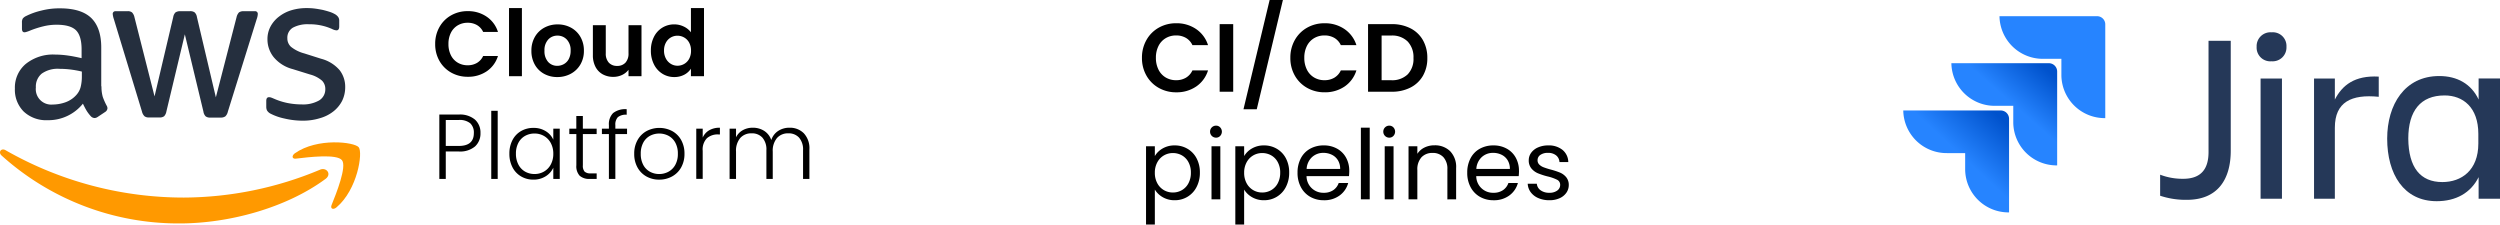
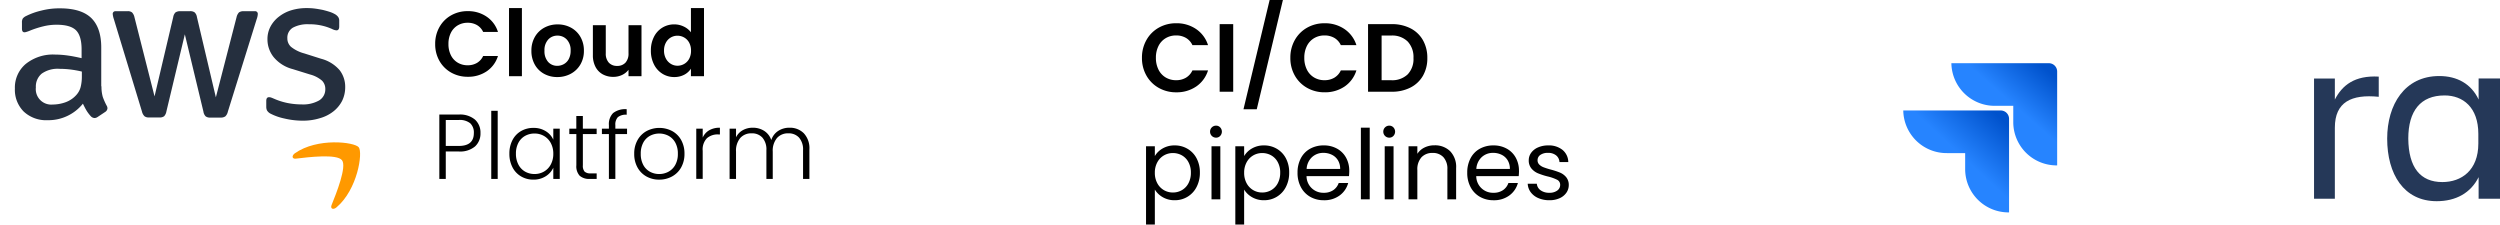
<svg xmlns="http://www.w3.org/2000/svg" xmlns:xlink="http://www.w3.org/1999/xlink" width="617.359" height="55.45" viewBox="0 0 617.359 55.45">
  <defs>
    <linearGradient id="linear-gradient" x1="0.98" y1="0.002" x2="0.601" y2="0.419" gradientUnits="objectBoundingBox">
      <stop offset="0.176" stop-color="#0052cc" />
      <stop offset="1" stop-color="#2684ff" />
    </linearGradient>
    <linearGradient id="linear-gradient-2" x1="1.006" y1="0.003" x2="0.566" y2="0.46" xlink:href="#linear-gradient" />
  </defs>
  <g id="Group_68297" data-name="Group 68297" transform="translate(-336 -1211)">
    <g id="Group_68296" data-name="Group 68296" transform="translate(-128 -109)">
      <g id="Amazon_Web_Services_Logo" transform="translate(464 1322)">
        <path id="Path_270292" data-name="Path 270292" d="M35.483,20.413a8.949,8.949,0,0,0,.325,2.632,15.831,15.831,0,0,0,.946,2.129,1.286,1.286,0,0,1,.207.68,1.171,1.171,0,0,1-.562.887l-1.863,1.242a1.418,1.418,0,0,1-.769.266,1.361,1.361,0,0,1-.887-.414,9.15,9.15,0,0,1-1.065-1.39c-.3-.5-.592-1.065-.917-1.745a10.926,10.926,0,0,1-8.7,4.081,8.1,8.1,0,0,1-5.915-2.129A7.6,7.6,0,0,1,14.1,20.975a7.614,7.614,0,0,1,2.691-6.093,10.759,10.759,0,0,1,7.246-2.307,23.417,23.417,0,0,1,3.135.237c1.094.148,2.218.384,3.4.651V11.3c0-2.248-.473-3.815-1.39-4.732-.946-.917-2.544-1.36-4.821-1.36a13.456,13.456,0,0,0-3.194.384A23.566,23.566,0,0,0,17.974,6.6a8.486,8.486,0,0,1-1.035.384,1.814,1.814,0,0,1-.473.089c-.414,0-.621-.3-.621-.917V4.708a1.871,1.871,0,0,1,.207-1.035,2.215,2.215,0,0,1,.828-.621,17.027,17.027,0,0,1,3.727-1.331,17.931,17.931,0,0,1,4.614-.562c3.52,0,6.093.8,7.749,2.4,1.627,1.6,2.455,4.022,2.455,7.276v9.583Zm-12.008,4.5a9.585,9.585,0,0,0,3.046-.532,6.591,6.591,0,0,0,2.81-1.893,4.694,4.694,0,0,0,1.006-1.893,10.618,10.618,0,0,0,.3-2.573V16.775a24.7,24.7,0,0,0-2.721-.5,22.286,22.286,0,0,0-2.78-.177,6.818,6.818,0,0,0-4.407,1.183,4.122,4.122,0,0,0-1.449,3.4,3.816,3.816,0,0,0,4.2,4.229ZM47.225,28.1a1.651,1.651,0,0,1-1.124-.3,2.411,2.411,0,0,1-.621-1.153L38.53,3.791a5.181,5.181,0,0,1-.266-1.183.649.649,0,0,1,.71-.739h2.9a1.639,1.639,0,0,1,1.153.3,2.42,2.42,0,0,1,.592,1.153L48.585,22.9,53.2,3.318a2.075,2.075,0,0,1,.562-1.153,2.034,2.034,0,0,1,1.183-.3H57.31a1.78,1.78,0,0,1,1.183.3,1.993,1.993,0,0,1,.562,1.153l4.673,19.816L68.845,3.318a2.536,2.536,0,0,1,.592-1.153,1.93,1.93,0,0,1,1.153-.3H73.34a.657.657,0,0,1,.739.739,2.95,2.95,0,0,1-.059.473,4.208,4.208,0,0,1-.207.739L66.686,26.683a2.268,2.268,0,0,1-.621,1.153,1.892,1.892,0,0,1-1.124.3H62.4a1.78,1.78,0,0,1-1.183-.3,2.1,2.1,0,0,1-.562-1.183L56.068,7.577,51.513,26.624a2.308,2.308,0,0,1-.562,1.183,1.833,1.833,0,0,1-1.183.3Zm38,.8a19.571,19.571,0,0,1-4.555-.532,13.454,13.454,0,0,1-3.4-1.183,2.131,2.131,0,0,1-.917-.828,2.088,2.088,0,0,1-.177-.828V24.021c0-.621.237-.917.68-.917a1.675,1.675,0,0,1,.532.089c.177.059.444.177.739.3a16.087,16.087,0,0,0,3.253,1.035,17.762,17.762,0,0,0,3.52.355,7.98,7.98,0,0,0,4.318-.976,3.185,3.185,0,0,0,1.538-2.81,2.88,2.88,0,0,0-.8-2.07,7.421,7.421,0,0,0-2.987-1.538l-4.288-1.331a9.021,9.021,0,0,1-4.732-3.017,7.047,7.047,0,0,1-1.479-4.288,6.582,6.582,0,0,1,.8-3.283A7.6,7.6,0,0,1,79.4,3.141,9.387,9.387,0,0,1,82.479,1.6a12.89,12.89,0,0,1,3.727-.5,14.847,14.847,0,0,1,1.982.118c.68.089,1.3.207,1.922.325.592.148,1.153.3,1.686.473a6.455,6.455,0,0,1,1.242.532,2.558,2.558,0,0,1,.887.739,1.594,1.594,0,0,1,.266.976v1.39c0,.621-.237.946-.68.946a3.076,3.076,0,0,1-1.124-.355,13.53,13.53,0,0,0-5.679-1.153,7.634,7.634,0,0,0-3.934.828,2.856,2.856,0,0,0-1.39,2.632,2.793,2.793,0,0,0,.887,2.1,8.834,8.834,0,0,0,3.253,1.627l4.2,1.331a9,9,0,0,1,4.584,2.839,6.693,6.693,0,0,1,1.36,4.141,7.6,7.6,0,0,1-.769,3.431,7.954,7.954,0,0,1-2.159,2.6,9.534,9.534,0,0,1-3.283,1.656A14.064,14.064,0,0,1,85.23,28.9Z" transform="translate(-10.423 -1.1)" fill="#252f3e" />
        <g id="Group_68257" data-name="Group 68257" transform="translate(0 33.152)">
-           <path id="Path_270293" data-name="Path 270293" d="M82.064,126.406c-9.73,7.187-23.868,11-36.023,11A65.17,65.17,0,0,1,2.062,120.639c-.917-.828-.089-1.952,1.006-1.3A88.694,88.694,0,0,0,47.076,131.02a87.821,87.821,0,0,0,33.568-6.862C82.271,123.419,83.661,125.223,82.064,126.406Z" transform="translate(-1.668 -117.383)" fill="#f90" fill-rule="evenodd" />
          <path id="Path_270294" data-name="Path 270294" d="M258.176,117.6c-1.242-1.6-8.222-.769-11.387-.384-.946.118-1.094-.71-.237-1.331,5.56-3.9,14.7-2.78,15.764-1.479,1.065,1.331-.3,10.47-5.5,14.847-.8.68-1.568.325-1.213-.562C256.786,125.764,259.418,119.169,258.176,117.6Z" transform="translate(-173.728 -113.192)" fill="#f90" fill-rule="evenodd" />
        </g>
      </g>
      <path id="Path_270392" data-name="Path 270392" d="M.91-10.374a8.312,8.312,0,0,1,1.057-4.194,7.548,7.548,0,0,1,2.887-2.887,8.192,8.192,0,0,1,4.1-1.034,8.072,8.072,0,0,1,4.66,1.364,7.132,7.132,0,0,1,2.8,3.774h-3.66a3.793,3.793,0,0,0-1.534-1.7,4.5,4.5,0,0,0-2.285-.568,4.7,4.7,0,0,0-2.467.648,4.421,4.421,0,0,0-1.682,1.83,6.033,6.033,0,0,0-.6,2.773,6.051,6.051,0,0,0,.6,2.762A4.406,4.406,0,0,0,6.468-5.771a4.7,4.7,0,0,0,2.467.648A4.434,4.434,0,0,0,11.22-5.7a3.862,3.862,0,0,0,1.534-1.716h3.66a7.093,7.093,0,0,1-2.785,3.785A8.106,8.106,0,0,1,8.958-2.281a8.192,8.192,0,0,1-4.1-1.034A7.571,7.571,0,0,1,1.967-6.191,8.249,8.249,0,0,1,.91-10.374ZM22.325-19.24V-2.417H19.142V-19.24Zm8.73,17.027a6.634,6.634,0,0,1-3.274-.807A5.811,5.811,0,0,1,25.5-5.3a6.846,6.846,0,0,1-.83-3.41,6.7,6.7,0,0,1,.852-3.41,5.924,5.924,0,0,1,2.33-2.285,6.763,6.763,0,0,1,3.3-.807,6.763,6.763,0,0,1,3.3.807,5.924,5.924,0,0,1,2.33,2.285,6.7,6.7,0,0,1,.852,3.41,6.564,6.564,0,0,1-.875,3.41A6.061,6.061,0,0,1,34.385-3.02,6.875,6.875,0,0,1,31.054-2.213Zm0-2.773a3.311,3.311,0,0,0,1.625-.421A3.056,3.056,0,0,0,33.9-6.669a4.252,4.252,0,0,0,.455-2.046,3.791,3.791,0,0,0-.943-2.762,3.1,3.1,0,0,0-2.307-.966,3.028,3.028,0,0,0-2.285.966,3.848,3.848,0,0,0-.921,2.762,3.909,3.909,0,0,0,.9,2.762A2.957,2.957,0,0,0,31.054-4.986Zm20.8-10.025V-2.417H48.65V-4.009a4.2,4.2,0,0,1-1.6,1.284,4.975,4.975,0,0,1-2.148.466,5.336,5.336,0,0,1-2.614-.625A4.407,4.407,0,0,1,40.5-4.725a6.085,6.085,0,0,1-.648-2.9v-7.388h3.183v6.934a3.266,3.266,0,0,0,.75,2.307,2.657,2.657,0,0,0,2.046.807A2.686,2.686,0,0,0,47.9-5.771a3.266,3.266,0,0,0,.75-2.307v-6.934ZM54.174-8.76a7.289,7.289,0,0,1,.762-3.387,5.555,5.555,0,0,1,2.08-2.273,5.566,5.566,0,0,1,2.933-.8,5.349,5.349,0,0,1,2.342.534,4.682,4.682,0,0,1,1.773,1.421V-19.24h3.228V-2.417H64.063V-4.282a4.313,4.313,0,0,1-1.66,1.5,5.2,5.2,0,0,1-2.478.568,5.409,5.409,0,0,1-2.91-.818,5.7,5.7,0,0,1-2.08-2.307A7.41,7.41,0,0,1,54.174-8.76Zm9.912.045a4.082,4.082,0,0,0-.455-1.989A3.206,3.206,0,0,0,62.4-11.977a3.281,3.281,0,0,0-1.66-.443,3.223,3.223,0,0,0-1.637.432,3.253,3.253,0,0,0-1.216,1.262,3.952,3.952,0,0,0-.466,1.966,4.083,4.083,0,0,0,.466,1.989,3.355,3.355,0,0,0,1.228,1.307,3.118,3.118,0,0,0,1.625.455,3.281,3.281,0,0,0,1.66-.443,3.206,3.206,0,0,0,1.228-1.273A4.082,4.082,0,0,0,64.086-8.715ZM12.095,11.618a4.3,4.3,0,0,1-1.341,3.3,5.715,5.715,0,0,1-4.024,1.25H3.524v6.774H1.933V7.048h4.8A5.722,5.722,0,0,1,10.742,8.3,4.3,4.3,0,0,1,12.095,11.618ZM6.73,14.8q3.728,0,3.728-3.183a3.119,3.119,0,0,0-.887-2.41A4.107,4.107,0,0,0,6.73,8.39H3.524V14.8Zm9.616-8.684V22.939H14.755V6.116ZM19.233,16.71a7.083,7.083,0,0,1,.762-3.353,5.454,5.454,0,0,1,2.114-2.228,5.983,5.983,0,0,1,3.058-.784,5.569,5.569,0,0,1,3.058.818,4.763,4.763,0,0,1,1.853,2.091V10.527h1.591V22.939H30.077V20.188a4.985,4.985,0,0,1-1.875,2.1,5.511,5.511,0,0,1-3.058.83,5.873,5.873,0,0,1-3.035-.8,5.514,5.514,0,0,1-2.114-2.251A7.151,7.151,0,0,1,19.233,16.71Zm10.844.023a5.465,5.465,0,0,0-.614-2.637,4.38,4.38,0,0,0-1.671-1.75,4.557,4.557,0,0,0-2.33-.614,4.72,4.72,0,0,0-2.364.591,4.19,4.19,0,0,0-1.648,1.716,5.583,5.583,0,0,0-.6,2.671,5.668,5.668,0,0,0,.6,2.671,4.234,4.234,0,0,0,1.648,1.75,4.65,4.65,0,0,0,2.364.6,4.557,4.557,0,0,0,2.33-.614,4.38,4.38,0,0,0,1.671-1.75A5.465,5.465,0,0,0,30.077,16.733Zm7.3-4.865v7.707a2.207,2.207,0,0,0,.432,1.569,2.127,2.127,0,0,0,1.523.432h1.455v1.364h-1.7a3.5,3.5,0,0,1-2.5-.784,3.455,3.455,0,0,1-.818-2.58V11.868H34.032V10.527H35.76V7.412h1.614v3.114h3.41v1.341Zm10.912,0H45.4V22.939H43.808V11.868H42.08V10.527h1.728V9.663a3.87,3.87,0,0,1,1.034-2.978A4.857,4.857,0,0,1,48.2,5.73V7.094a3.141,3.141,0,0,0-2.171.591A2.633,2.633,0,0,0,45.4,9.663v.864h2.887ZM56.22,23.121a6.323,6.323,0,0,1-3.149-.784,5.669,5.669,0,0,1-2.205-2.228,6.805,6.805,0,0,1-.807-3.376,6.729,6.729,0,0,1,.818-3.376,5.724,5.724,0,0,1,2.228-2.228,6.781,6.781,0,0,1,6.331,0,5.626,5.626,0,0,1,2.228,2.228,6.805,6.805,0,0,1,.807,3.376,6.746,6.746,0,0,1-.818,3.365A5.662,5.662,0,0,1,59.4,22.336,6.516,6.516,0,0,1,56.22,23.121Zm0-1.387a4.761,4.761,0,0,0,2.273-.557,4.251,4.251,0,0,0,1.694-1.682,5.457,5.457,0,0,0,.648-2.762,5.536,5.536,0,0,0-.637-2.762,4.178,4.178,0,0,0-1.682-1.682,4.918,4.918,0,0,0-4.547,0A4.107,4.107,0,0,0,52.3,13.971a5.617,5.617,0,0,0-.625,2.762,5.617,5.617,0,0,0,.625,2.762,4.128,4.128,0,0,0,1.66,1.682A4.7,4.7,0,0,0,56.22,21.734Zm10.753-9a3.889,3.889,0,0,1,1.6-1.8,5.134,5.134,0,0,1,2.648-.637v1.66h-.432a4.013,4.013,0,0,0-2.773.932,4,4,0,0,0-1.046,3.114v6.934H65.381V10.527h1.591ZM88.387,10.3a4.814,4.814,0,0,1,3.558,1.375,5.4,5.4,0,0,1,1.375,3.99v7.275H91.752V15.846a4.426,4.426,0,0,0-.978-3.092,3.426,3.426,0,0,0-2.66-1.068,3.581,3.581,0,0,0-2.8,1.159,4.863,4.863,0,0,0-1.046,3.365v6.729H82.7V15.846a4.426,4.426,0,0,0-.978-3.092,3.454,3.454,0,0,0-2.683-1.068,3.581,3.581,0,0,0-2.8,1.159A4.863,4.863,0,0,0,75.2,16.21v6.729H73.611V10.527H75.2v2.137A4.068,4.068,0,0,1,76.884,10.9a4.948,4.948,0,0,1,2.432-.6,5.163,5.163,0,0,1,2.83.773,4.358,4.358,0,0,1,1.762,2.273,4.2,4.2,0,0,1,1.716-2.262A4.985,4.985,0,0,1,88.387,10.3Z" transform="translate(570.557 1341.24)" />
    </g>
    <path id="Path_270393" data-name="Path 270393" d="M.945-11.288A8.746,8.746,0,0,1,2.057-15.7,7.942,7.942,0,0,1,5.1-18.74a8.62,8.62,0,0,1,4.318-1.088,8.493,8.493,0,0,1,4.9,1.435,7.5,7.5,0,0,1,2.942,3.971H13.408a3.991,3.991,0,0,0-1.615-1.794,4.738,4.738,0,0,0-2.4-.6,4.946,4.946,0,0,0-2.6.682,4.652,4.652,0,0,0-1.77,1.926,6.348,6.348,0,0,0-.634,2.918,6.367,6.367,0,0,0,.634,2.906,4.636,4.636,0,0,0,1.77,1.938,4.946,4.946,0,0,0,2.6.682,4.665,4.665,0,0,0,2.4-.61,4.064,4.064,0,0,0,1.615-1.806h3.851A7.464,7.464,0,0,1,14.329-4.2,8.53,8.53,0,0,1,9.413-2.773,8.62,8.62,0,0,1,5.1-3.861,7.966,7.966,0,0,1,2.057-6.887,8.68,8.68,0,0,1,.945-11.288Zm22.533-8.324v16.7H20.129v-16.7Zm12.271-5.956L29.291,1.413H26.014l6.459-26.982Zm1.842,14.281A8.746,8.746,0,0,1,38.7-15.7a7.943,7.943,0,0,1,3.038-3.038,8.62,8.62,0,0,1,4.318-1.088,8.493,8.493,0,0,1,4.9,1.435A7.5,7.5,0,0,1,53.9-14.422H50.054a3.991,3.991,0,0,0-1.615-1.794,4.738,4.738,0,0,0-2.4-.6,4.946,4.946,0,0,0-2.6.682,4.652,4.652,0,0,0-1.77,1.926,6.348,6.348,0,0,0-.634,2.918,6.367,6.367,0,0,0,.634,2.906,4.636,4.636,0,0,0,1.77,1.938,4.946,4.946,0,0,0,2.6.682,4.665,4.665,0,0,0,2.4-.61,4.064,4.064,0,0,0,1.615-1.806H53.9A7.464,7.464,0,0,1,50.975-4.2a8.53,8.53,0,0,1-4.916,1.423,8.62,8.62,0,0,1-4.318-1.088A7.966,7.966,0,0,1,38.7-6.887,8.68,8.68,0,0,1,37.591-11.288Zm25.021-8.324a9.973,9.973,0,0,1,4.629,1.029,7.348,7.348,0,0,1,3.086,2.93,8.729,8.729,0,0,1,1.088,4.413,8.6,8.6,0,0,1-1.088,4.389,7.392,7.392,0,0,1-3.086,2.906,9.973,9.973,0,0,1-4.629,1.029H56.775v-16.7Zm-.12,13.85A5.5,5.5,0,0,0,66.559-7.2a5.466,5.466,0,0,0,1.435-4.043,5.592,5.592,0,0,0-1.435-4.078,5.422,5.422,0,0,0-4.066-1.471H60.124V-5.763ZM4.126,12.97a5.191,5.191,0,0,1,1.926-1.878,5.76,5.76,0,0,1,2.978-.753,6.134,6.134,0,0,1,3.169.837,5.9,5.9,0,0,1,2.237,2.356,7.363,7.363,0,0,1,.813,3.528,7.524,7.524,0,0,1-.813,3.54A5.963,5.963,0,0,1,9.03,23.877a5.713,5.713,0,0,1-2.954-.753,5.388,5.388,0,0,1-1.95-1.878v8.635H1.95V10.554H4.126Zm8.9,4.09a5.329,5.329,0,0,0-.6-2.583A4.14,4.14,0,0,0,10.812,12.8a4.47,4.47,0,0,0-2.237-.574,4.354,4.354,0,0,0-2.213.586,4.285,4.285,0,0,0-1.627,1.7,5.262,5.262,0,0,0-.61,2.571,5.313,5.313,0,0,0,.61,2.6,4.285,4.285,0,0,0,1.627,1.7,4.354,4.354,0,0,0,2.213.586,4.4,4.4,0,0,0,2.237-.586,4.2,4.2,0,0,0,1.615-1.7A5.452,5.452,0,0,0,13.025,17.06Zm6.219-8.635a1.47,1.47,0,0,1-1.483-1.483,1.47,1.47,0,0,1,1.483-1.483,1.365,1.365,0,0,1,1.017.431,1.532,1.532,0,0,1,0,2.105A1.365,1.365,0,0,1,19.244,8.425ZM20.3,10.554V23.662H18.12V10.554Zm5.884,2.416a5.191,5.191,0,0,1,1.926-1.878,5.76,5.76,0,0,1,2.978-.753,6.134,6.134,0,0,1,3.169.837,5.9,5.9,0,0,1,2.237,2.356A7.363,7.363,0,0,1,37.3,17.06a7.524,7.524,0,0,1-.813,3.54,5.963,5.963,0,0,1-5.406,3.277,5.713,5.713,0,0,1-2.954-.753,5.388,5.388,0,0,1-1.95-1.878v8.635H24V10.554h2.177Zm8.9,4.09a5.329,5.329,0,0,0-.6-2.583A4.14,4.14,0,0,0,32.867,12.8a4.47,4.47,0,0,0-2.237-.574,4.354,4.354,0,0,0-2.213.586,4.285,4.285,0,0,0-1.627,1.7,5.262,5.262,0,0,0-.61,2.571,5.313,5.313,0,0,0,.61,2.6,4.285,4.285,0,0,0,1.627,1.7,4.354,4.354,0,0,0,2.213.586,4.4,4.4,0,0,0,2.237-.586,4.2,4.2,0,0,0,1.615-1.7A5.452,5.452,0,0,0,35.08,17.06Zm17.055-.454a12.812,12.812,0,0,1-.072,1.316H41.586a4.12,4.12,0,0,0,4.258,4.114,4.025,4.025,0,0,0,2.356-.658,3.482,3.482,0,0,0,1.328-1.758h2.344a5.635,5.635,0,0,1-2.105,3.074,6.353,6.353,0,0,1-3.923,1.184,6.626,6.626,0,0,1-3.337-.837A5.926,5.926,0,0,1,40.2,20.66a7.381,7.381,0,0,1-.837-3.576,7.487,7.487,0,0,1,.813-3.564,5.709,5.709,0,0,1,2.284-2.356,6.8,6.8,0,0,1,3.385-.825,6.579,6.579,0,0,1,3.3.813,5.632,5.632,0,0,1,2.213,2.237A6.6,6.6,0,0,1,52.135,16.605Zm-2.249-.454a4.015,4.015,0,0,0-.55-2.141,3.578,3.578,0,0,0-1.5-1.363,4.663,4.663,0,0,0-2.093-.466,4.034,4.034,0,0,0-2.811,1.053,4.288,4.288,0,0,0-1.328,2.918Zm7.3-10.19v17.7H55.005V5.961Zm4.832,2.464a1.47,1.47,0,0,1-1.483-1.483,1.47,1.47,0,0,1,1.483-1.483,1.365,1.365,0,0,1,1.017.431,1.532,1.532,0,0,1,0,2.105A1.365,1.365,0,0,1,62.014,8.425Zm1.053,2.129V23.662H60.89V10.554Zm10.094-.239a5.313,5.313,0,0,1,3.875,1.447,5.57,5.57,0,0,1,1.483,4.174v7.726H76.366V16.247a4.215,4.215,0,0,0-.981-3A3.5,3.5,0,0,0,72.706,12.2a3.588,3.588,0,0,0-2.739,1.076,4.4,4.4,0,0,0-1.017,3.134v7.248H66.774V10.554h2.177v1.866a4.322,4.322,0,0,1,1.758-1.555A5.453,5.453,0,0,1,73.161,10.314Zm20.883,6.291a12.812,12.812,0,0,1-.072,1.316H83.495a4.12,4.12,0,0,0,4.258,4.114,4.025,4.025,0,0,0,2.356-.658,3.482,3.482,0,0,0,1.328-1.758H93.78a5.635,5.635,0,0,1-2.105,3.074,6.353,6.353,0,0,1-3.923,1.184,6.626,6.626,0,0,1-3.337-.837,5.926,5.926,0,0,1-2.308-2.38,7.381,7.381,0,0,1-.837-3.576,7.487,7.487,0,0,1,.813-3.564,5.709,5.709,0,0,1,2.284-2.356,6.8,6.8,0,0,1,3.385-.825,6.579,6.579,0,0,1,3.3.813,5.632,5.632,0,0,1,2.213,2.237A6.6,6.6,0,0,1,94.044,16.605ZM91.8,16.151a4.015,4.015,0,0,0-.55-2.141,3.578,3.578,0,0,0-1.5-1.363,4.663,4.663,0,0,0-2.093-.466,4.034,4.034,0,0,0-2.811,1.053,4.288,4.288,0,0,0-1.328,2.918Zm9.76,7.726a6.78,6.78,0,0,1-2.7-.514,4.559,4.559,0,0,1-1.89-1.435,3.819,3.819,0,0,1-.765-2.117h2.249a2.207,2.207,0,0,0,.921,1.6,3.5,3.5,0,0,0,2.165.622,3.15,3.15,0,0,0,1.961-.55,1.681,1.681,0,0,0,.718-1.387,1.368,1.368,0,0,0-.765-1.28,10.732,10.732,0,0,0-2.368-.825,17.405,17.405,0,0,1-2.38-.777,4.223,4.223,0,0,1-1.579-1.172A3.059,3.059,0,0,1,96.46,14a3.1,3.1,0,0,1,.6-1.842,4.054,4.054,0,0,1,1.7-1.328,6.112,6.112,0,0,1,2.512-.49,5.363,5.363,0,0,1,3.516,1.1,3.965,3.965,0,0,1,1.435,3.014h-2.177a2.249,2.249,0,0,0-.825-1.651,3.077,3.077,0,0,0-2.021-.622,3.118,3.118,0,0,0-1.866.5A1.552,1.552,0,0,0,98.636,14a1.442,1.442,0,0,0,.419,1.064,3.058,3.058,0,0,0,1.053.67,18.133,18.133,0,0,0,1.758.562,18.937,18.937,0,0,1,2.3.753,4.016,4.016,0,0,1,1.519,1.112,2.974,2.974,0,0,1,.658,1.938,3.317,3.317,0,0,1-.6,1.938,3.988,3.988,0,0,1-1.686,1.352A6.028,6.028,0,0,1,101.555,23.877Z" transform="translate(617.055 1236.569)" />
    <g id="logo-gradient-blue-jira" transform="translate(806 1212)">
      <g id="Jira" transform="translate(63.432 6.981)">
-         <path id="Path_270394" data-name="Path 270394" d="M44.68,6.134h5.488V33.261c0,7.153-3.265,12.146-10.838,12.146a20.016,20.016,0,0,1-6.6-1.012V39.2a15.513,15.513,0,0,0,5.7,1.012c4.655,0,6.253-2.7,6.253-6.613Z" transform="translate(-32.73 -4.042)" fill="#253858" />
-         <path id="Path_270395" data-name="Path 270395" d="M48.709,5.054a3.381,3.381,0,0,1,3.682,3.576,3.416,3.416,0,0,1-3.682,3.576,3.381,3.381,0,0,1-3.682-3.576A3.416,3.416,0,0,1,48.709,5.054ZM46,16.458h5.28V46.15H46Z" transform="translate(-21.196 -5.054)" fill="#253858" />
        <path id="Path_270396" data-name="Path 270396" d="M57.481,40.873H52.34V11.182h5.141v5.2c1.806-3.509,4.863-6.006,10.838-5.668V15.7c-6.739-.675-10.838,1.282-10.838,7.625Z" transform="translate(-14.336 0.222)" fill="#253858" />
        <path id="Path_270397" data-name="Path 270397" d="M84.24,35.593c-1.945,3.914-5.627,5.938-10.352,5.938-8.129,0-12.228-6.68-12.228-15.453,0-8.368,4.307-15.453,12.853-15.453,4.446,0,7.92,1.957,9.727,5.8v-5.2h5.28V40.924H84.24Zm-8.962,1.215c4.724,0,8.893-2.9,8.893-9.515V24.931c0-6.613-3.821-9.515-8.337-9.515-5.906,0-8.962,3.779-8.962,10.662C66.94,33.231,69.859,36.807,75.278,36.807Z" transform="translate(-5.593 0.171)" fill="#253858" />
      </g>
      <g id="Icon" transform="translate(0 3)">
-         <path id="Vector" d="M36.3,3H12.26A10.7,10.7,0,0,0,23.1,13.527h4.446v4.116A10.7,10.7,0,0,0,38.383,28.17V5.024A2.018,2.018,0,0,0,36.3,3Z" transform="translate(11.5 -3)" fill="#2684ff" />
        <path id="Vector_2" d="M30.169,8.989H6.13A10.7,10.7,0,0,0,16.968,19.516h4.446V23.7A10.7,10.7,0,0,0,32.253,34.226V11.013A2.061,2.061,0,0,0,30.169,8.989Z" transform="translate(5.75 2.618)" fill="url(#linear-gradient)" />
        <path id="Vector_3" d="M24.039,15.013H0A10.7,10.7,0,0,0,10.838,25.539h4.446v4.116A10.7,10.7,0,0,0,26.123,40.182V17.037A2.061,2.061,0,0,0,24.039,15.013Z" transform="translate(0 8.268)" fill="url(#linear-gradient-2)" />
      </g>
    </g>
  </g>
</svg>